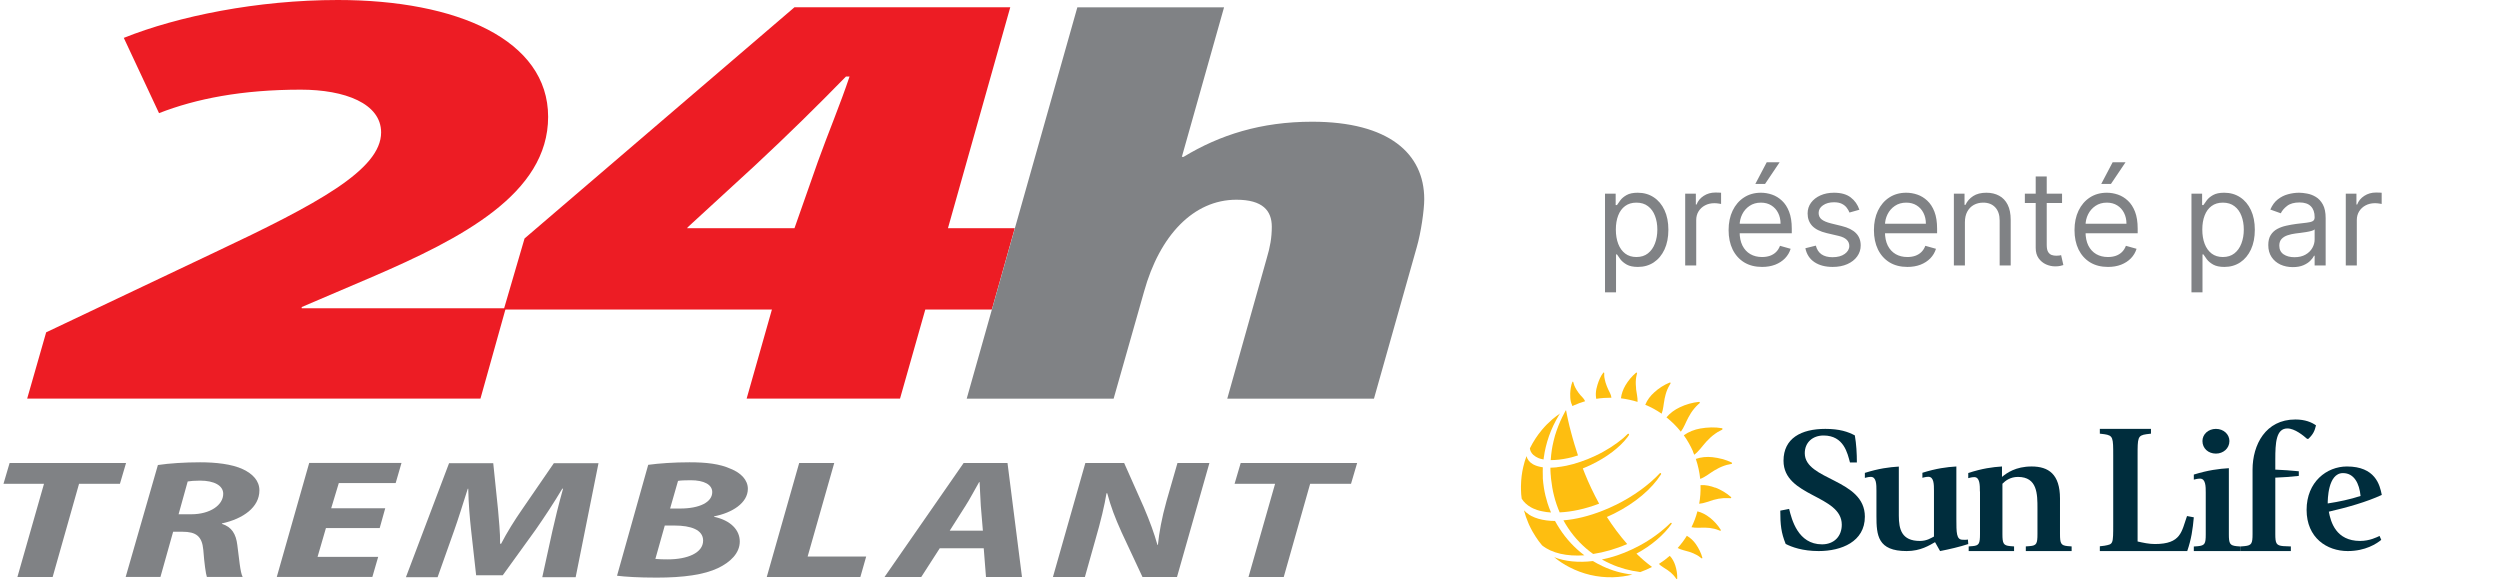
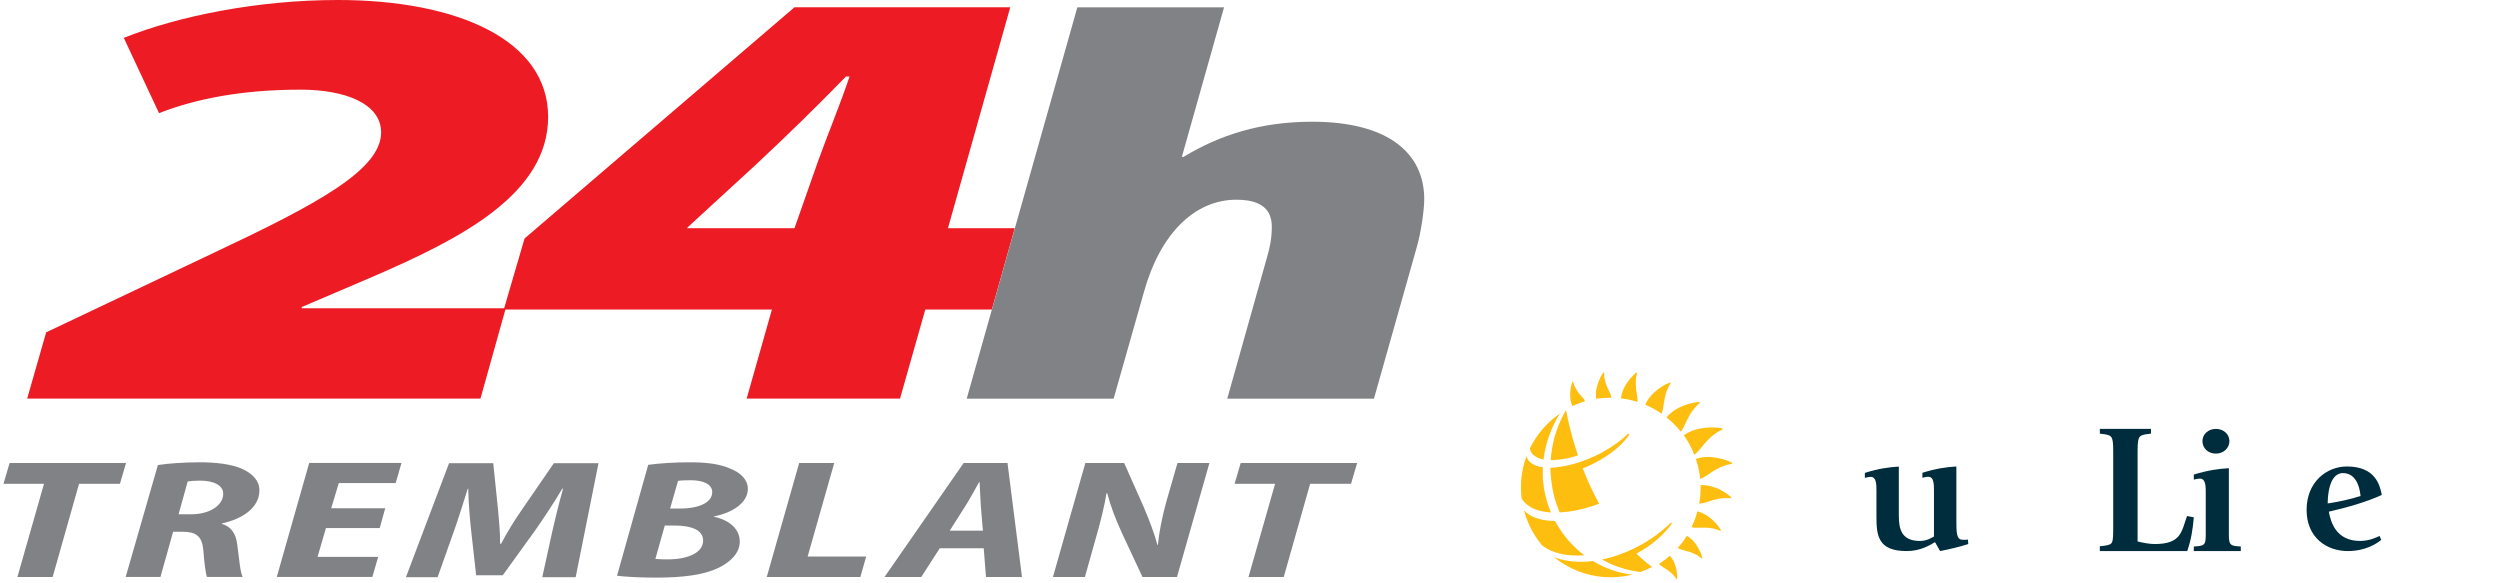
<svg xmlns="http://www.w3.org/2000/svg" width="266" height="62" viewBox="0 0 266 62" fill="none">
-   <path d="M196.838 49.208C196.574 48.244 196.195 46.337 194.025 46.337C192.889 46.337 192.028 47.052 192.028 48.222C192.028 51.125 198.422 50.941 198.422 54.971C198.422 57.647 195.908 58.633 193.509 58.633C191.775 58.633 190.627 58.2 189.996 57.874C189.514 56.683 189.422 55.838 189.422 54.332L190.363 54.148C190.639 55.275 191.305 57.918 193.864 57.918C195.127 57.918 195.965 57.084 195.965 55.827C195.965 52.642 189.766 52.88 189.766 49.024C189.766 46.63 191.649 45.633 194.22 45.633C195.724 45.633 196.62 45.936 197.354 46.326C197.515 47.247 197.572 48.255 197.572 49.208H196.849H196.838Z" fill="#002D3D" />
  <path d="M205.888 57.685C205.295 58.015 204.361 58.633 202.867 58.633C199.79 58.633 199.653 56.961 199.653 54.905V52.221C199.653 51.571 199.653 50.74 199.06 50.74C198.764 50.74 198.502 50.836 198.422 50.847V50.315C199.915 49.846 200.998 49.707 202.035 49.644V54.852C202.035 56.322 202.332 57.557 204.281 57.557C205.033 57.557 205.489 57.227 205.774 57.088V52.21C205.774 51.561 205.774 50.73 205.181 50.73C204.885 50.73 204.623 50.826 204.543 50.836V50.304C206.036 49.835 207.119 49.697 208.157 49.633V55.182C208.157 56.705 208.157 57.429 208.829 57.429C208.943 57.429 209.182 57.451 209.388 57.408L209.422 57.887C208.51 58.185 207.416 58.441 206.424 58.633L205.888 57.685V57.685Z" fill="#002D3D" />
-   <path d="M210.661 52.295C210.661 51.624 210.661 50.766 210.064 50.766C209.766 50.766 209.502 50.865 209.422 50.876V50.326C210.924 49.842 211.98 49.699 213.012 49.633V50.744C213.517 50.326 214.469 49.633 216.166 49.633C217.967 49.633 219.183 50.458 219.183 53.044V56.817C219.183 57.83 219.286 58.039 219.997 58.105L220.422 58.138V58.633H215.547V58.138L215.971 58.105C216.694 58.05 216.786 57.841 216.786 56.817V54.1C216.786 52.581 216.786 50.744 214.71 50.744C213.895 50.744 213.368 51.151 213.058 51.47V56.817C213.058 57.83 213.161 58.039 213.872 58.105L214.297 58.138V58.633H209.468V58.138L209.892 58.105C210.569 58.05 210.672 57.841 210.672 56.817V52.295H210.661Z" fill="#002D3D" />
  <path d="M223.422 58.123L223.904 58.067C224.846 57.885 224.846 57.965 224.846 55.722V48.486C224.846 46.573 224.846 46.335 223.904 46.199L223.422 46.142V45.633H228.864V46.142L228.382 46.199C227.44 46.335 227.44 46.573 227.44 48.486V57.614C228.037 57.749 228.657 57.885 229.277 57.885C232.09 57.885 232.113 56.549 232.699 54.907L233.422 55.043C233.307 56.323 233.158 57.364 232.722 58.633H223.422V58.123V58.123Z" fill="#002D3D" />
  <path d="M233.422 58.148L233.857 58.115C234.598 58.04 234.692 57.857 234.692 56.854V52.424C234.692 51.766 234.692 50.925 234.081 50.925C233.775 50.925 233.504 51.023 233.422 51.033V50.494C234.963 50.02 236.081 49.88 237.151 49.815V56.854C237.151 57.846 237.257 58.04 237.987 58.115L238.422 58.148V58.633H233.422V58.148ZM234.34 46.926C234.34 46.215 234.951 45.633 235.775 45.633C236.598 45.633 237.21 46.215 237.21 46.926C237.21 47.713 236.551 48.263 235.775 48.263C234.951 48.263 234.34 47.703 234.34 46.926Z" fill="#002D3D" />
-   <path d="M239.672 49.968C239.672 47.317 241.062 44.633 244.222 44.633C245.287 44.633 245.97 44.94 246.422 45.257C246.283 45.849 246.121 46.21 245.611 46.692H245.473C245.09 46.353 244.164 45.586 243.377 45.586C242.173 45.586 242.092 47.13 242.092 48.883V49.968C242.694 49.99 243.921 50.066 244.593 50.143V50.636C243.724 50.734 242.937 50.789 242.092 50.822V56.825C242.092 57.833 242.196 58.041 242.937 58.107L243.747 58.14V58.633H238.422V58.14L238.827 58.107C239.568 58.03 239.672 57.844 239.672 56.825V49.957V49.968Z" fill="#002D3D" />
  <path d="M253.357 57.449C252.873 57.844 251.691 58.633 249.798 58.633C247.594 58.633 245.422 57.236 245.422 54.25C245.422 51.264 247.572 49.633 249.712 49.633C252.723 49.633 253.218 51.584 253.422 52.661C251.809 53.408 249.734 53.994 247.787 54.442C247.992 55.551 248.551 57.556 251.121 57.556C252.132 57.556 252.916 57.151 253.185 57.023L253.368 57.449H253.357ZM251.164 52.768C251.035 51.435 250.476 50.337 249.293 50.337C247.669 50.337 247.669 53.237 247.669 53.568C248.852 53.386 250.024 53.141 251.175 52.768H251.164Z" fill="#002D3D" />
  <path d="M174.083 41.364C174.051 41.037 174.029 40.71 174.061 40.372C174.072 40.219 174.105 40.055 174.138 39.903C174.138 39.87 174.16 39.794 174.181 39.728C174.192 39.663 174.127 39.619 174.083 39.652C173.636 40.023 173.232 40.514 172.938 41.015C172.698 41.43 172.523 41.899 172.469 42.379C173.069 42.455 173.658 42.586 174.236 42.761C174.258 42.281 174.127 41.823 174.072 41.354L174.083 41.364Z" fill="#FEBE10" />
  <path d="M169.841 42.435C170.375 42.348 170.92 42.315 171.455 42.315C171.444 42.239 171.433 42.173 171.411 42.097C171.346 41.868 171.215 41.66 171.117 41.442C171.008 41.202 170.91 40.962 170.833 40.711C170.779 40.526 170.735 40.329 170.702 40.133C170.691 40.024 170.681 39.915 170.691 39.806C170.691 39.784 170.691 39.74 170.691 39.697C170.691 39.642 170.626 39.609 170.593 39.653C170.31 40.013 170.124 40.46 169.982 40.908C169.884 41.213 169.808 41.54 169.797 41.868C169.797 42.009 169.797 42.162 169.819 42.304C169.819 42.348 169.841 42.38 169.841 42.424V42.435Z" fill="#FEBE10" />
  <path d="M167.267 43.117C167.267 43.117 167.299 43.183 167.31 43.205C167.365 43.183 167.419 43.15 167.463 43.128C167.856 42.954 168.248 42.812 168.652 42.692C168.63 42.637 168.598 42.594 168.576 42.539C168.467 42.354 168.303 42.212 168.161 42.048C168.008 41.874 167.878 41.688 167.747 41.481C167.659 41.339 167.572 41.175 167.507 41.012C167.474 40.925 167.441 40.826 167.419 40.739C167.419 40.717 167.408 40.684 167.398 40.652C167.387 40.597 167.321 40.597 167.299 40.641C167.147 41.023 167.092 41.448 167.07 41.863C167.07 42.146 167.07 42.452 167.136 42.735C167.168 42.866 167.212 42.986 167.267 43.095V43.117Z" fill="#FEBE10" />
  <path d="M177.312 44.405C177.869 44.852 178.392 45.365 178.84 45.932C179.178 45.485 179.363 44.94 179.625 44.449C179.811 44.1 180.018 43.761 180.28 43.456C180.4 43.314 180.531 43.172 180.672 43.041C180.705 43.009 180.76 42.954 180.836 42.9C180.891 42.845 180.858 42.758 180.782 42.758C180.094 42.823 179.363 43.031 178.731 43.336C178.196 43.587 177.694 43.947 177.312 44.405V44.405Z" fill="#FEBE10" />
  <path d="M180.127 48.047C180.182 48.156 180.225 48.276 180.269 48.385C180.771 48.004 181.12 47.469 181.534 47.011C181.829 46.694 182.134 46.4 182.494 46.149C182.658 46.029 182.833 45.92 183.018 45.833C183.062 45.811 183.138 45.767 183.225 45.724C183.302 45.68 183.291 45.582 183.214 45.56C182.473 45.429 181.654 45.462 180.913 45.593C180.291 45.702 179.669 45.942 179.156 46.313C179.538 46.847 179.865 47.414 180.138 48.036L180.127 48.047Z" fill="#FEBE10" />
  <path d="M177.095 42.5C177.171 42.151 177.258 41.791 177.4 41.452C177.466 41.289 177.553 41.136 177.64 40.983C177.662 40.95 177.695 40.885 177.738 40.809C177.782 40.743 177.727 40.678 177.662 40.7C177.073 40.94 176.484 41.31 176.015 41.747C175.611 42.107 175.262 42.554 175.055 43.067C175.666 43.318 176.244 43.634 176.8 44.016C176.986 43.525 176.997 43.001 177.106 42.489L177.095 42.5Z" fill="#FEBE10" />
  <path d="M182.517 51.898C182.015 51.702 181.469 51.582 180.935 51.615C180.957 52.28 180.913 52.957 180.793 53.6C181.328 53.557 181.829 53.328 182.331 53.186C182.68 53.087 183.04 53.022 183.4 53C183.575 53 183.749 53 183.924 53C183.968 53 184.044 53 184.12 53.011C184.197 53.011 184.229 52.935 184.186 52.891C183.717 52.466 183.117 52.117 182.517 51.877V51.898Z" fill="#FEBE10" />
  <path d="M184.252 49.211C183.63 48.905 182.888 48.72 182.201 48.644C181.612 48.578 180.99 48.633 180.434 48.829C180.674 49.527 180.826 50.236 180.903 50.956C181.459 50.749 181.906 50.356 182.397 50.062C182.735 49.854 183.095 49.68 183.466 49.549C183.641 49.483 183.826 49.44 184.012 49.407C184.055 49.407 184.132 49.374 184.219 49.364C184.295 49.353 184.317 49.254 184.252 49.222V49.211Z" fill="#FEBE10" />
  <path d="M177.66 59.144C177.3 59.46 176.918 59.744 176.504 60.005C176.777 60.278 177.126 60.442 177.431 60.66C177.649 60.813 177.857 60.977 178.031 61.173C178.118 61.26 178.195 61.369 178.271 61.467C178.282 61.489 178.326 61.533 178.358 61.587C178.391 61.631 178.457 61.62 178.457 61.566C178.478 61.107 178.391 60.605 178.249 60.158C178.129 59.787 177.933 59.416 177.66 59.133V59.144Z" fill="#FEBE10" />
  <path d="M179.486 57C179.202 57.458 178.875 57.895 178.504 58.309C178.886 58.516 179.333 58.582 179.737 58.713C180.02 58.8 180.293 58.92 180.555 59.062C180.675 59.127 180.795 59.215 180.904 59.302C180.926 59.324 180.98 59.356 181.035 59.4C181.078 59.433 181.144 59.4 181.133 59.346C181.002 58.844 180.74 58.331 180.446 57.906C180.195 57.545 179.868 57.229 179.486 57.011V57Z" fill="#FEBE10" />
  <path d="M181.914 55.072C181.533 54.766 181.085 54.526 180.605 54.406C180.453 54.995 180.234 55.563 179.973 56.097C180.442 56.195 180.933 56.13 181.413 56.141C181.74 56.141 182.067 56.184 182.394 56.261C182.547 56.294 182.7 56.348 182.842 56.403C182.874 56.413 182.94 56.435 183.005 56.468C183.071 56.49 183.125 56.435 183.093 56.381C182.798 55.89 182.362 55.421 181.914 55.061V55.072Z" fill="#FEBE10" />
  <path d="M169.487 59.696C167.938 59.881 166.509 59.739 165.363 59.281C165.865 59.696 166.411 60.056 166.989 60.35C168.374 61.07 169.956 61.463 171.625 61.419C172.334 61.398 173.032 61.299 173.687 61.136C172.563 61.016 171.505 60.71 170.512 60.241C170.163 60.078 169.814 59.892 169.487 59.696V59.696Z" fill="#FEBE10" />
  <path d="M177.849 55.764C177.849 55.764 177.892 55.699 177.849 55.644C177.805 55.601 177.74 55.644 177.74 55.644C176.812 56.55 175.689 57.39 174.401 58.077C174.15 58.208 173.91 58.328 173.66 58.448C172.58 58.961 171.489 59.321 170.441 59.528C170.758 59.703 171.074 59.866 171.401 60.008C172.372 60.444 173.43 60.728 174.521 60.87C174.958 60.717 175.372 60.532 175.776 60.324C175.187 59.888 174.63 59.408 174.118 58.906C175.721 58.044 177.009 56.932 177.849 55.754V55.764Z" fill="#FEBE10" />
  <path d="M162.891 53.975C162.967 54.019 163.044 54.051 163.12 54.095C163.404 54.226 163.731 54.335 164.08 54.4C164.374 54.466 164.691 54.509 165.029 54.531C164.887 54.204 164.767 53.877 164.658 53.538C164.494 53.015 164.364 52.48 164.276 51.935C164.244 51.749 164.222 51.564 164.2 51.379C164.189 51.226 164.167 51.062 164.156 50.909C164.156 50.822 164.156 50.746 164.156 50.658C164.145 50.342 164.145 50.026 164.156 49.72C163.785 49.666 163.458 49.578 163.185 49.437C163.153 49.415 163.12 49.404 163.087 49.382C162.924 49.284 162.771 49.164 162.662 49.022C162.607 48.946 162.553 48.869 162.509 48.782C162.476 48.706 162.444 48.618 162.422 48.531C162.28 48.902 162.16 49.295 162.073 49.688C162.04 49.84 162.007 50.004 161.974 50.168C161.92 50.484 161.876 50.811 161.854 51.149C161.854 51.226 161.854 51.313 161.844 51.389C161.833 51.629 161.822 51.88 161.833 52.12C161.833 52.437 161.865 52.753 161.909 53.059C162.138 53.429 162.465 53.735 162.891 53.975V53.975Z" fill="#FEBE10" />
  <path d="M165.674 49.718C165.423 49.74 165.194 49.762 164.965 49.762C164.965 49.98 164.965 50.209 164.987 50.427C164.987 50.504 164.998 50.569 165.008 50.645C165.008 50.776 165.03 50.896 165.041 51.016C165.107 51.605 165.205 52.184 165.347 52.74C165.499 53.362 165.707 53.951 165.947 54.518C167.212 54.464 168.652 54.158 170.147 53.591C169.558 52.511 169.045 51.431 168.63 50.395C168.554 50.209 168.478 50.024 168.412 49.838C168.685 49.729 168.968 49.609 169.241 49.478C170.987 48.649 172.372 47.569 173.168 46.511C173.223 46.445 173.267 46.369 173.31 46.304C173.31 46.304 173.365 46.227 173.31 46.173C173.256 46.118 173.19 46.173 173.19 46.173C173.038 46.325 172.885 46.467 172.71 46.62C171.903 47.296 170.888 47.962 169.721 48.507C169.198 48.758 168.663 48.965 168.15 49.14C167.638 49.315 167.136 49.456 166.656 49.554C166.318 49.62 166.001 49.675 165.685 49.707L165.674 49.718Z" fill="#FEBE10" />
  <path d="M163.163 48.41C163.305 48.541 163.479 48.65 163.687 48.738C163.741 48.76 163.807 48.781 163.872 48.803C163.981 48.836 164.101 48.868 164.232 48.89C164.254 48.748 164.265 48.596 164.298 48.454C164.319 48.334 164.33 48.225 164.352 48.105C164.429 47.723 164.516 47.352 164.625 46.981C164.854 46.196 165.17 45.443 165.552 44.734C165.661 44.538 165.77 44.341 165.879 44.156C165.912 44.101 165.945 44.047 165.989 43.992C165.705 44.189 165.432 44.396 165.17 44.614C164.778 44.952 164.407 45.323 164.069 45.727C163.567 46.327 163.13 46.992 162.781 47.701C162.792 47.821 162.825 47.941 162.879 48.05C162.945 48.192 163.043 48.301 163.152 48.41H163.163Z" fill="#FEBE10" />
  <path d="M165.192 47.418C165.16 47.56 165.138 47.702 165.116 47.844C165.062 48.215 165.018 48.586 164.996 48.956C165.542 48.956 166.163 48.891 166.829 48.749C167.178 48.673 167.538 48.575 167.898 48.455C167.854 48.335 167.811 48.204 167.778 48.084C167.603 47.56 167.451 47.047 167.32 46.578C167.276 46.415 167.232 46.251 167.189 46.098C167.123 45.837 167.058 45.586 166.992 45.346C166.883 44.876 166.785 44.473 166.72 44.124C166.687 43.971 166.665 43.84 166.643 43.72C166.643 43.687 166.632 43.655 166.622 43.633C166.589 43.676 166.567 43.731 166.534 43.775C166.425 43.971 166.327 44.167 166.229 44.364C165.923 44.996 165.662 45.651 165.454 46.338C165.356 46.687 165.269 47.047 165.192 47.418V47.418Z" fill="#FEBE10" />
  <path d="M168.563 59.075C167.538 58.3 166.654 57.351 165.956 56.271C165.781 55.999 165.607 55.715 165.454 55.431C164.81 55.431 164.221 55.344 163.708 55.202C163.425 55.126 163.174 55.017 162.934 54.897C162.858 54.864 162.792 54.821 162.727 54.777C162.508 54.635 162.312 54.471 162.148 54.297C162.268 54.755 162.421 55.202 162.607 55.628C162.639 55.693 162.661 55.77 162.694 55.835C162.803 56.064 162.912 56.293 163.043 56.522C163.152 56.719 163.272 56.915 163.392 57.1C163.599 57.428 163.828 57.733 164.079 58.028C165.105 58.857 166.708 59.217 168.574 59.086L168.563 59.075Z" fill="#FEBE10" />
-   <path d="M171.9 53.728C171.453 53.946 170.995 54.154 170.548 54.328C169.064 54.917 167.624 55.266 166.348 55.364C166.5 55.637 166.664 55.91 166.839 56.172C167.559 57.263 168.475 58.201 169.511 58.943C170.668 58.768 171.9 58.419 173.133 57.885C172.326 56.968 171.606 55.997 170.973 55.005C171.224 54.895 171.475 54.775 171.726 54.655C174.006 53.521 175.762 51.994 176.722 50.488C176.722 50.488 176.777 50.423 176.722 50.357C176.668 50.292 176.602 50.357 176.602 50.357C175.446 51.59 173.831 52.779 171.911 53.728H171.9Z" fill="#FEBE10" />
  <path d="M2.891 42.41L4.911 35.36L22.871 26.84C33.731 21.72 40.551 18.07 40.551 14.09C40.551 11.02 36.711 9.54 32.001 9.54C25.761 9.54 20.861 10.5 16.921 12.04L13.171 4.03C18.931 1.72 27.391 0 35.941 0C48.621 0 58.321 4.23 58.321 12.43C58.321 20.63 49.101 25.37 39.591 29.47L32.101 32.67V32.8H53.811L51.121 42.41H2.891V42.41Z" fill="#ED1C24" />
  <path d="M79.442 42.413L82.132 32.933H53.602L55.812 25.373L84.532 0.773H107.492L100.862 24.283H107.972L105.532 32.933H98.452L95.762 42.413H79.432H79.442ZM84.532 24.283L87.032 17.173C88.092 14.223 89.432 11.023 90.392 8.143H90.012C86.942 11.283 83.962 14.223 80.312 17.623L73.202 24.153L73.102 24.283H84.532V24.283Z" fill="#ED1C24" />
  <path d="M102.859 42.411L114.629 0.781H130.239L125.749 16.691H125.929C129.789 14.351 134.169 12.951 139.609 12.951C147.769 12.951 151.539 16.341 151.539 21.191C151.539 22.361 151.189 24.761 150.749 26.281L146.189 42.421H130.579L134.789 27.451C135.139 26.281 135.319 25.291 135.319 24.121C135.319 22.421 134.359 21.251 131.549 21.251C126.989 21.251 123.389 25.051 121.729 31.021L118.489 42.421H102.879L102.859 42.411Z" fill="#808285" />
  <path d="M4.691 51.476H0.371L1.021 49.266H13.411L12.761 51.476H8.411L5.601 61.396H1.851L4.681 51.476H4.691Z" fill="#808285" />
  <path d="M16.811 49.477C18.001 49.297 19.671 49.188 21.291 49.188C22.911 49.188 24.661 49.367 25.851 49.928C26.881 50.417 27.601 51.148 27.601 52.178C27.601 53.977 25.871 55.197 23.631 55.688L23.601 55.737C24.651 56.057 25.111 56.818 25.251 57.987C25.441 59.358 25.551 60.907 25.821 61.388H22.011C21.901 61.068 21.741 59.968 21.631 58.508C21.501 57.047 20.851 56.578 19.421 56.578H18.421L17.071 61.388H13.371L16.801 49.477H16.811ZM19.001 54.718H20.351C22.351 54.718 23.751 53.748 23.751 52.538C23.751 51.657 22.781 51.138 21.291 51.138C20.701 51.138 20.271 51.178 19.971 51.227L19.001 54.718V54.718Z" fill="#808285" />
  <path d="M40.399 56.188H34.679L33.789 59.248H40.239L39.619 61.388H29.449L32.899 49.258H42.719L42.099 51.398H36.049L35.239 54.078H40.989L40.399 56.188V56.188Z" fill="#808285" />
  <path d="M57.701 61.401L58.781 56.471C59.051 55.251 59.431 53.701 59.911 51.991H59.831C58.891 53.571 57.831 55.161 57.001 56.351L53.491 61.211H50.661L50.121 56.371C49.991 55.181 49.851 53.601 49.821 52.001H49.771C49.261 53.601 48.741 55.281 48.311 56.481L46.561 61.411H43.191L47.781 49.281H52.481L52.991 54.231C53.071 55.311 53.231 56.641 53.211 57.851H53.321C53.941 56.641 54.801 55.281 55.531 54.231L58.931 49.281H63.681L61.251 61.411H57.711L57.701 61.401Z" fill="#808285" />
  <path d="M68.962 49.458C70.152 49.297 71.712 49.188 73.362 49.188C75.142 49.188 76.572 49.347 77.762 49.888C78.842 50.318 79.572 51.078 79.572 52.008C79.572 53.517 77.902 54.568 75.982 54.938V54.987C77.732 55.367 78.712 56.377 78.712 57.617C78.712 58.858 77.712 59.818 76.392 60.447C74.912 61.148 72.752 61.458 69.862 61.458C67.922 61.458 66.512 61.367 65.652 61.258L68.972 49.447L68.962 49.458ZM69.742 59.468C70.142 59.508 70.552 59.517 71.062 59.517C73.112 59.517 74.812 58.847 74.812 57.517C74.812 56.367 73.512 55.917 71.762 55.917H70.732L69.732 59.468H69.742ZM71.302 54.108H72.352C74.432 54.108 75.782 53.438 75.782 52.358C75.782 51.568 74.922 51.097 73.492 51.097C72.902 51.097 72.412 51.117 72.142 51.167L71.302 54.097V54.108Z" fill="#808285" />
  <path d="M85.042 49.266H88.762L85.932 59.216H92.162L91.542 61.396H81.582L85.032 49.266H85.042Z" fill="#808285" />
  <path d="M99.989 58.336L98.019 61.396H94.109L102.529 49.266H107.199L108.739 61.396H104.909L104.669 58.336H99.999H99.989ZM104.579 56.466L104.359 53.836C104.309 53.156 104.279 52.076 104.229 51.296H104.179C103.719 52.086 103.179 53.136 102.719 53.836L101.049 56.466H104.589H104.579Z" fill="#808285" />
  <path d="M112.031 61.396L115.481 49.266H119.611L121.691 53.946C122.361 55.516 122.801 56.736 123.151 57.976H123.201C123.331 56.696 123.601 55.146 124.121 53.296L125.281 49.266H128.681L125.231 61.396H121.561L119.351 56.666C118.601 54.996 118.221 53.986 117.811 52.486H117.731C117.541 53.696 117.111 55.496 116.541 57.456L115.431 61.396H112.031V61.396Z" fill="#808285" />
  <path d="M135.679 51.476H131.359L132.009 49.266H144.399L143.749 51.476H139.399L136.589 61.396H132.839L135.669 51.476H135.679Z" fill="#808285" />
-   <path d="M170.773 31.106V20.606H171.907V21.819H172.046C172.132 21.686 172.251 21.517 172.404 21.312C172.56 21.103 172.782 20.917 173.07 20.755C173.362 20.589 173.756 20.506 174.253 20.506C174.896 20.506 175.463 20.667 175.953 20.989C176.444 21.31 176.827 21.766 177.102 22.356C177.377 22.946 177.515 23.642 177.515 24.444C177.515 25.253 177.377 25.954 177.102 26.547C176.827 27.137 176.446 27.594 175.958 27.919C175.471 28.241 174.909 28.401 174.273 28.401C173.783 28.401 173.39 28.32 173.095 28.158C172.8 27.992 172.573 27.805 172.414 27.596C172.255 27.384 172.132 27.208 172.046 27.069H171.946V31.106H170.773ZM171.926 24.424C171.926 25.001 172.011 25.509 172.18 25.95C172.349 26.388 172.596 26.731 172.921 26.979C173.246 27.225 173.643 27.347 174.114 27.347C174.605 27.347 175.014 27.218 175.342 26.959C175.673 26.698 175.922 26.346 176.088 25.905C176.257 25.461 176.341 24.968 176.341 24.424C176.341 23.887 176.258 23.403 176.093 22.972C175.93 22.538 175.683 22.195 175.352 21.943C175.024 21.688 174.611 21.56 174.114 21.56C173.637 21.56 173.236 21.681 172.911 21.923C172.586 22.162 172.341 22.497 172.175 22.928C172.009 23.355 171.926 23.854 171.926 24.424ZM179.304 28.242V20.606H180.438V21.759H180.517C180.657 21.381 180.908 21.075 181.273 20.84C181.638 20.604 182.049 20.486 182.506 20.486C182.592 20.486 182.7 20.488 182.829 20.491C182.958 20.495 183.056 20.5 183.123 20.506V21.7C183.083 21.69 182.992 21.675 182.849 21.655C182.71 21.632 182.562 21.62 182.407 21.62C182.035 21.62 181.704 21.698 181.412 21.854C181.124 22.006 180.895 22.218 180.726 22.49C180.56 22.759 180.478 23.065 180.478 23.41V28.242H179.304ZM187.483 28.401C186.747 28.401 186.112 28.239 185.578 27.914C185.048 27.586 184.639 27.129 184.35 26.542C184.065 25.952 183.923 25.266 183.923 24.484C183.923 23.701 184.065 23.012 184.35 22.416C184.639 21.816 185.04 21.348 185.554 21.014C186.071 20.675 186.674 20.506 187.363 20.506C187.761 20.506 188.154 20.573 188.542 20.705C188.929 20.838 189.282 21.053 189.6 21.352C189.919 21.646 190.172 22.038 190.361 22.525C190.55 23.012 190.645 23.612 190.645 24.325V24.822H184.758V23.808H189.451C189.451 23.377 189.365 22.992 189.193 22.654C189.024 22.316 188.782 22.049 188.467 21.854C188.155 21.658 187.788 21.56 187.363 21.56C186.896 21.56 186.492 21.676 186.15 21.908C185.812 22.137 185.552 22.435 185.37 22.803C185.187 23.171 185.096 23.566 185.096 23.986V24.663C185.096 25.239 185.196 25.728 185.395 26.129C185.597 26.527 185.877 26.83 186.235 27.039C186.593 27.245 187.009 27.347 187.483 27.347C187.791 27.347 188.069 27.304 188.318 27.218C188.57 27.129 188.787 26.996 188.969 26.82C189.151 26.641 189.292 26.419 189.392 26.154L190.525 26.472C190.406 26.857 190.205 27.195 189.924 27.486C189.642 27.775 189.294 28 188.88 28.163C188.465 28.322 188 28.401 187.483 28.401ZM186.767 19.572L187.98 17.265H189.352L187.801 19.572H186.767ZM197.838 22.316L196.784 22.614C196.718 22.439 196.62 22.268 196.491 22.102C196.365 21.933 196.193 21.794 195.974 21.685C195.755 21.575 195.475 21.521 195.134 21.521C194.667 21.521 194.277 21.628 193.966 21.844C193.657 22.056 193.503 22.326 193.503 22.654C193.503 22.946 193.609 23.176 193.821 23.345C194.033 23.514 194.365 23.655 194.816 23.768L195.949 24.046C196.632 24.212 197.141 24.465 197.475 24.807C197.81 25.145 197.978 25.581 197.978 26.114C197.978 26.552 197.852 26.943 197.6 27.288C197.351 27.632 197.003 27.904 196.556 28.103C196.108 28.302 195.588 28.401 194.995 28.401C194.216 28.401 193.571 28.232 193.061 27.894C192.55 27.556 192.227 27.062 192.091 26.413L193.205 26.134C193.311 26.545 193.511 26.854 193.806 27.059C194.105 27.264 194.494 27.367 194.975 27.367C195.522 27.367 195.956 27.251 196.277 27.019C196.602 26.784 196.765 26.502 196.765 26.174C196.765 25.909 196.672 25.687 196.486 25.508C196.301 25.326 196.016 25.19 195.631 25.1L194.358 24.802C193.659 24.636 193.145 24.379 192.817 24.031C192.492 23.68 192.33 23.241 192.33 22.714C192.33 22.283 192.451 21.902 192.693 21.57C192.938 21.239 193.271 20.979 193.692 20.79C194.116 20.601 194.597 20.506 195.134 20.506C195.89 20.506 196.483 20.672 196.914 21.004C197.348 21.335 197.656 21.773 197.838 22.316ZM202.945 28.401C202.21 28.401 201.575 28.239 201.041 27.914C200.511 27.586 200.102 27.129 199.813 26.542C199.528 25.952 199.386 25.266 199.386 24.484C199.386 23.701 199.528 23.012 199.813 22.416C200.102 21.816 200.503 21.348 201.017 21.014C201.534 20.675 202.137 20.506 202.826 20.506C203.224 20.506 203.617 20.573 204.004 20.705C204.392 20.838 204.745 21.053 205.063 21.352C205.382 21.646 205.635 22.038 205.824 22.525C206.013 23.012 206.107 23.612 206.107 24.325V24.822H200.221V23.808H204.914C204.914 23.377 204.828 22.992 204.656 22.654C204.487 22.316 204.245 22.049 203.93 21.854C203.618 21.658 203.25 21.56 202.826 21.56C202.359 21.56 201.954 21.676 201.613 21.908C201.275 22.137 201.015 22.435 200.833 22.803C200.65 23.171 200.559 23.566 200.559 23.986V24.663C200.559 25.239 200.659 25.728 200.857 26.129C201.06 26.527 201.34 26.83 201.698 27.039C202.056 27.245 202.472 27.347 202.945 27.347C203.254 27.347 203.532 27.304 203.781 27.218C204.033 27.129 204.25 26.996 204.432 26.82C204.614 26.641 204.755 26.419 204.855 26.154L205.988 26.472C205.869 26.857 205.668 27.195 205.387 27.486C205.105 27.775 204.757 28 204.343 28.163C203.928 28.322 203.463 28.401 202.945 28.401ZM209.066 23.648V28.242H207.892V20.606H209.026V21.799H209.125C209.304 21.411 209.576 21.1 209.941 20.864C210.305 20.626 210.776 20.506 211.352 20.506C211.869 20.506 212.322 20.613 212.71 20.825C213.097 21.033 213.399 21.352 213.615 21.779C213.83 22.203 213.938 22.74 213.938 23.39V28.242H212.764V23.47C212.764 22.87 212.609 22.402 212.297 22.067C211.985 21.729 211.558 21.56 211.014 21.56C210.64 21.56 210.305 21.642 210.01 21.804C209.718 21.966 209.488 22.203 209.319 22.515C209.15 22.826 209.066 23.204 209.066 23.648ZM219.403 20.606V21.6H215.445V20.606H219.403ZM216.599 18.776H217.772V26.055C217.772 26.386 217.82 26.635 217.916 26.8C218.016 26.963 218.142 27.072 218.294 27.129C218.45 27.182 218.614 27.208 218.786 27.208C218.915 27.208 219.022 27.201 219.104 27.188C219.187 27.172 219.254 27.158 219.303 27.148L219.542 28.202C219.462 28.232 219.351 28.262 219.209 28.292C219.066 28.325 218.886 28.342 218.667 28.342C218.335 28.342 218.011 28.27 217.692 28.128C217.378 27.985 217.116 27.768 216.907 27.477C216.701 27.185 216.599 26.817 216.599 26.373V18.776ZM224.287 28.401C223.551 28.401 222.917 28.239 222.383 27.914C221.853 27.586 221.444 27.129 221.155 26.542C220.87 25.952 220.728 25.266 220.728 24.484C220.728 23.701 220.87 23.012 221.155 22.416C221.444 21.816 221.845 21.348 222.358 21.014C222.875 20.675 223.479 20.506 224.168 20.506C224.566 20.506 224.958 20.573 225.346 20.705C225.734 20.838 226.087 21.053 226.405 21.352C226.723 21.646 226.977 22.038 227.166 22.525C227.355 23.012 227.449 23.612 227.449 24.325V24.822H221.563V23.808H226.256C226.256 23.377 226.17 22.992 225.998 22.654C225.828 22.316 225.587 22.049 225.272 21.854C224.96 21.658 224.592 21.56 224.168 21.56C223.701 21.56 223.296 21.676 222.955 21.908C222.617 22.137 222.357 22.435 222.174 22.803C221.992 23.171 221.901 23.566 221.901 23.986V24.663C221.901 25.239 222 25.728 222.199 26.129C222.401 26.527 222.681 26.83 223.039 27.039C223.397 27.245 223.813 27.347 224.287 27.347C224.596 27.347 224.874 27.304 225.123 27.218C225.374 27.129 225.592 26.996 225.774 26.82C225.956 26.641 226.097 26.419 226.196 26.154L227.33 26.472C227.211 26.857 227.01 27.195 226.728 27.486C226.447 27.775 226.099 28 225.684 28.163C225.27 28.322 224.804 28.401 224.287 28.401ZM223.571 19.572L224.784 17.265H226.157L224.605 19.572H223.571ZM233.172 31.106V20.606H234.305V21.819H234.444C234.53 21.686 234.65 21.517 234.802 21.312C234.958 21.103 235.18 20.917 235.468 20.755C235.76 20.589 236.154 20.506 236.652 20.506C237.295 20.506 237.861 20.667 238.352 20.989C238.842 21.31 239.225 21.766 239.5 22.356C239.775 22.946 239.913 23.642 239.913 24.444C239.913 25.253 239.775 25.954 239.5 26.547C239.225 27.137 238.844 27.594 238.357 27.919C237.87 28.241 237.308 28.401 236.672 28.401C236.181 28.401 235.788 28.32 235.493 28.158C235.198 27.992 234.971 27.805 234.812 27.596C234.653 27.384 234.53 27.208 234.444 27.069H234.345V31.106H233.172ZM234.325 24.424C234.325 25.001 234.409 25.509 234.578 25.95C234.748 26.388 234.994 26.731 235.319 26.979C235.644 27.225 236.042 27.347 236.512 27.347C237.003 27.347 237.412 27.218 237.74 26.959C238.072 26.698 238.32 26.346 238.486 25.905C238.655 25.461 238.74 24.968 238.74 24.424C238.74 23.887 238.657 23.403 238.491 22.972C238.329 22.538 238.082 22.195 237.75 21.943C237.422 21.688 237.01 21.56 236.512 21.56C236.035 21.56 235.634 21.681 235.309 21.923C234.984 22.162 234.739 22.497 234.574 22.928C234.408 23.355 234.325 23.854 234.325 24.424ZM243.95 28.421C243.466 28.421 243.027 28.33 242.632 28.148C242.238 27.962 241.925 27.695 241.693 27.347C241.461 26.996 241.345 26.572 241.345 26.075C241.345 25.637 241.431 25.282 241.603 25.011C241.776 24.736 242.006 24.52 242.294 24.364C242.583 24.209 242.901 24.093 243.249 24.016C243.6 23.937 243.953 23.874 244.308 23.827C244.772 23.768 245.148 23.723 245.436 23.693C245.728 23.66 245.94 23.605 246.073 23.529C246.209 23.453 246.277 23.32 246.277 23.131V23.092C246.277 22.601 246.142 22.22 245.874 21.948C245.609 21.676 245.206 21.541 244.666 21.541C244.106 21.541 243.667 21.663 243.348 21.908C243.03 22.154 242.806 22.416 242.677 22.694L241.564 22.296C241.762 21.832 242.028 21.471 242.359 21.212C242.694 20.951 243.058 20.768 243.453 20.666C243.85 20.559 244.242 20.506 244.626 20.506C244.871 20.506 245.153 20.536 245.471 20.596C245.793 20.652 246.103 20.77 246.401 20.949C246.703 21.128 246.953 21.398 247.152 21.759C247.35 22.12 247.45 22.604 247.45 23.211V28.242H246.277V27.208H246.217C246.137 27.374 246.005 27.551 245.819 27.74C245.634 27.929 245.387 28.09 245.078 28.222C244.77 28.355 244.394 28.421 243.95 28.421ZM244.129 27.367C244.593 27.367 244.984 27.276 245.302 27.094C245.624 26.912 245.866 26.676 246.028 26.388C246.194 26.099 246.277 25.796 246.277 25.478V24.404C246.227 24.464 246.118 24.518 245.949 24.568C245.783 24.615 245.591 24.656 245.372 24.692C245.156 24.726 244.946 24.755 244.74 24.782C244.538 24.805 244.374 24.825 244.248 24.842C243.943 24.881 243.658 24.946 243.393 25.035C243.131 25.122 242.919 25.253 242.757 25.428C242.598 25.601 242.518 25.836 242.518 26.134C242.518 26.542 242.669 26.85 242.971 27.059C243.275 27.264 243.662 27.367 244.129 27.367ZM249.591 28.242V20.606H250.725V21.759H250.805C250.944 21.381 251.196 21.075 251.56 20.84C251.925 20.604 252.336 20.486 252.793 20.486C252.879 20.486 252.987 20.488 253.116 20.491C253.246 20.495 253.343 20.5 253.41 20.506V21.7C253.37 21.69 253.279 21.675 253.136 21.655C252.997 21.632 252.849 21.62 252.694 21.62C252.323 21.62 251.991 21.698 251.699 21.854C251.411 22.006 251.182 22.218 251.013 22.49C250.848 22.759 250.765 23.065 250.765 23.41V28.242H249.591Z" fill="#808285" />
</svg>